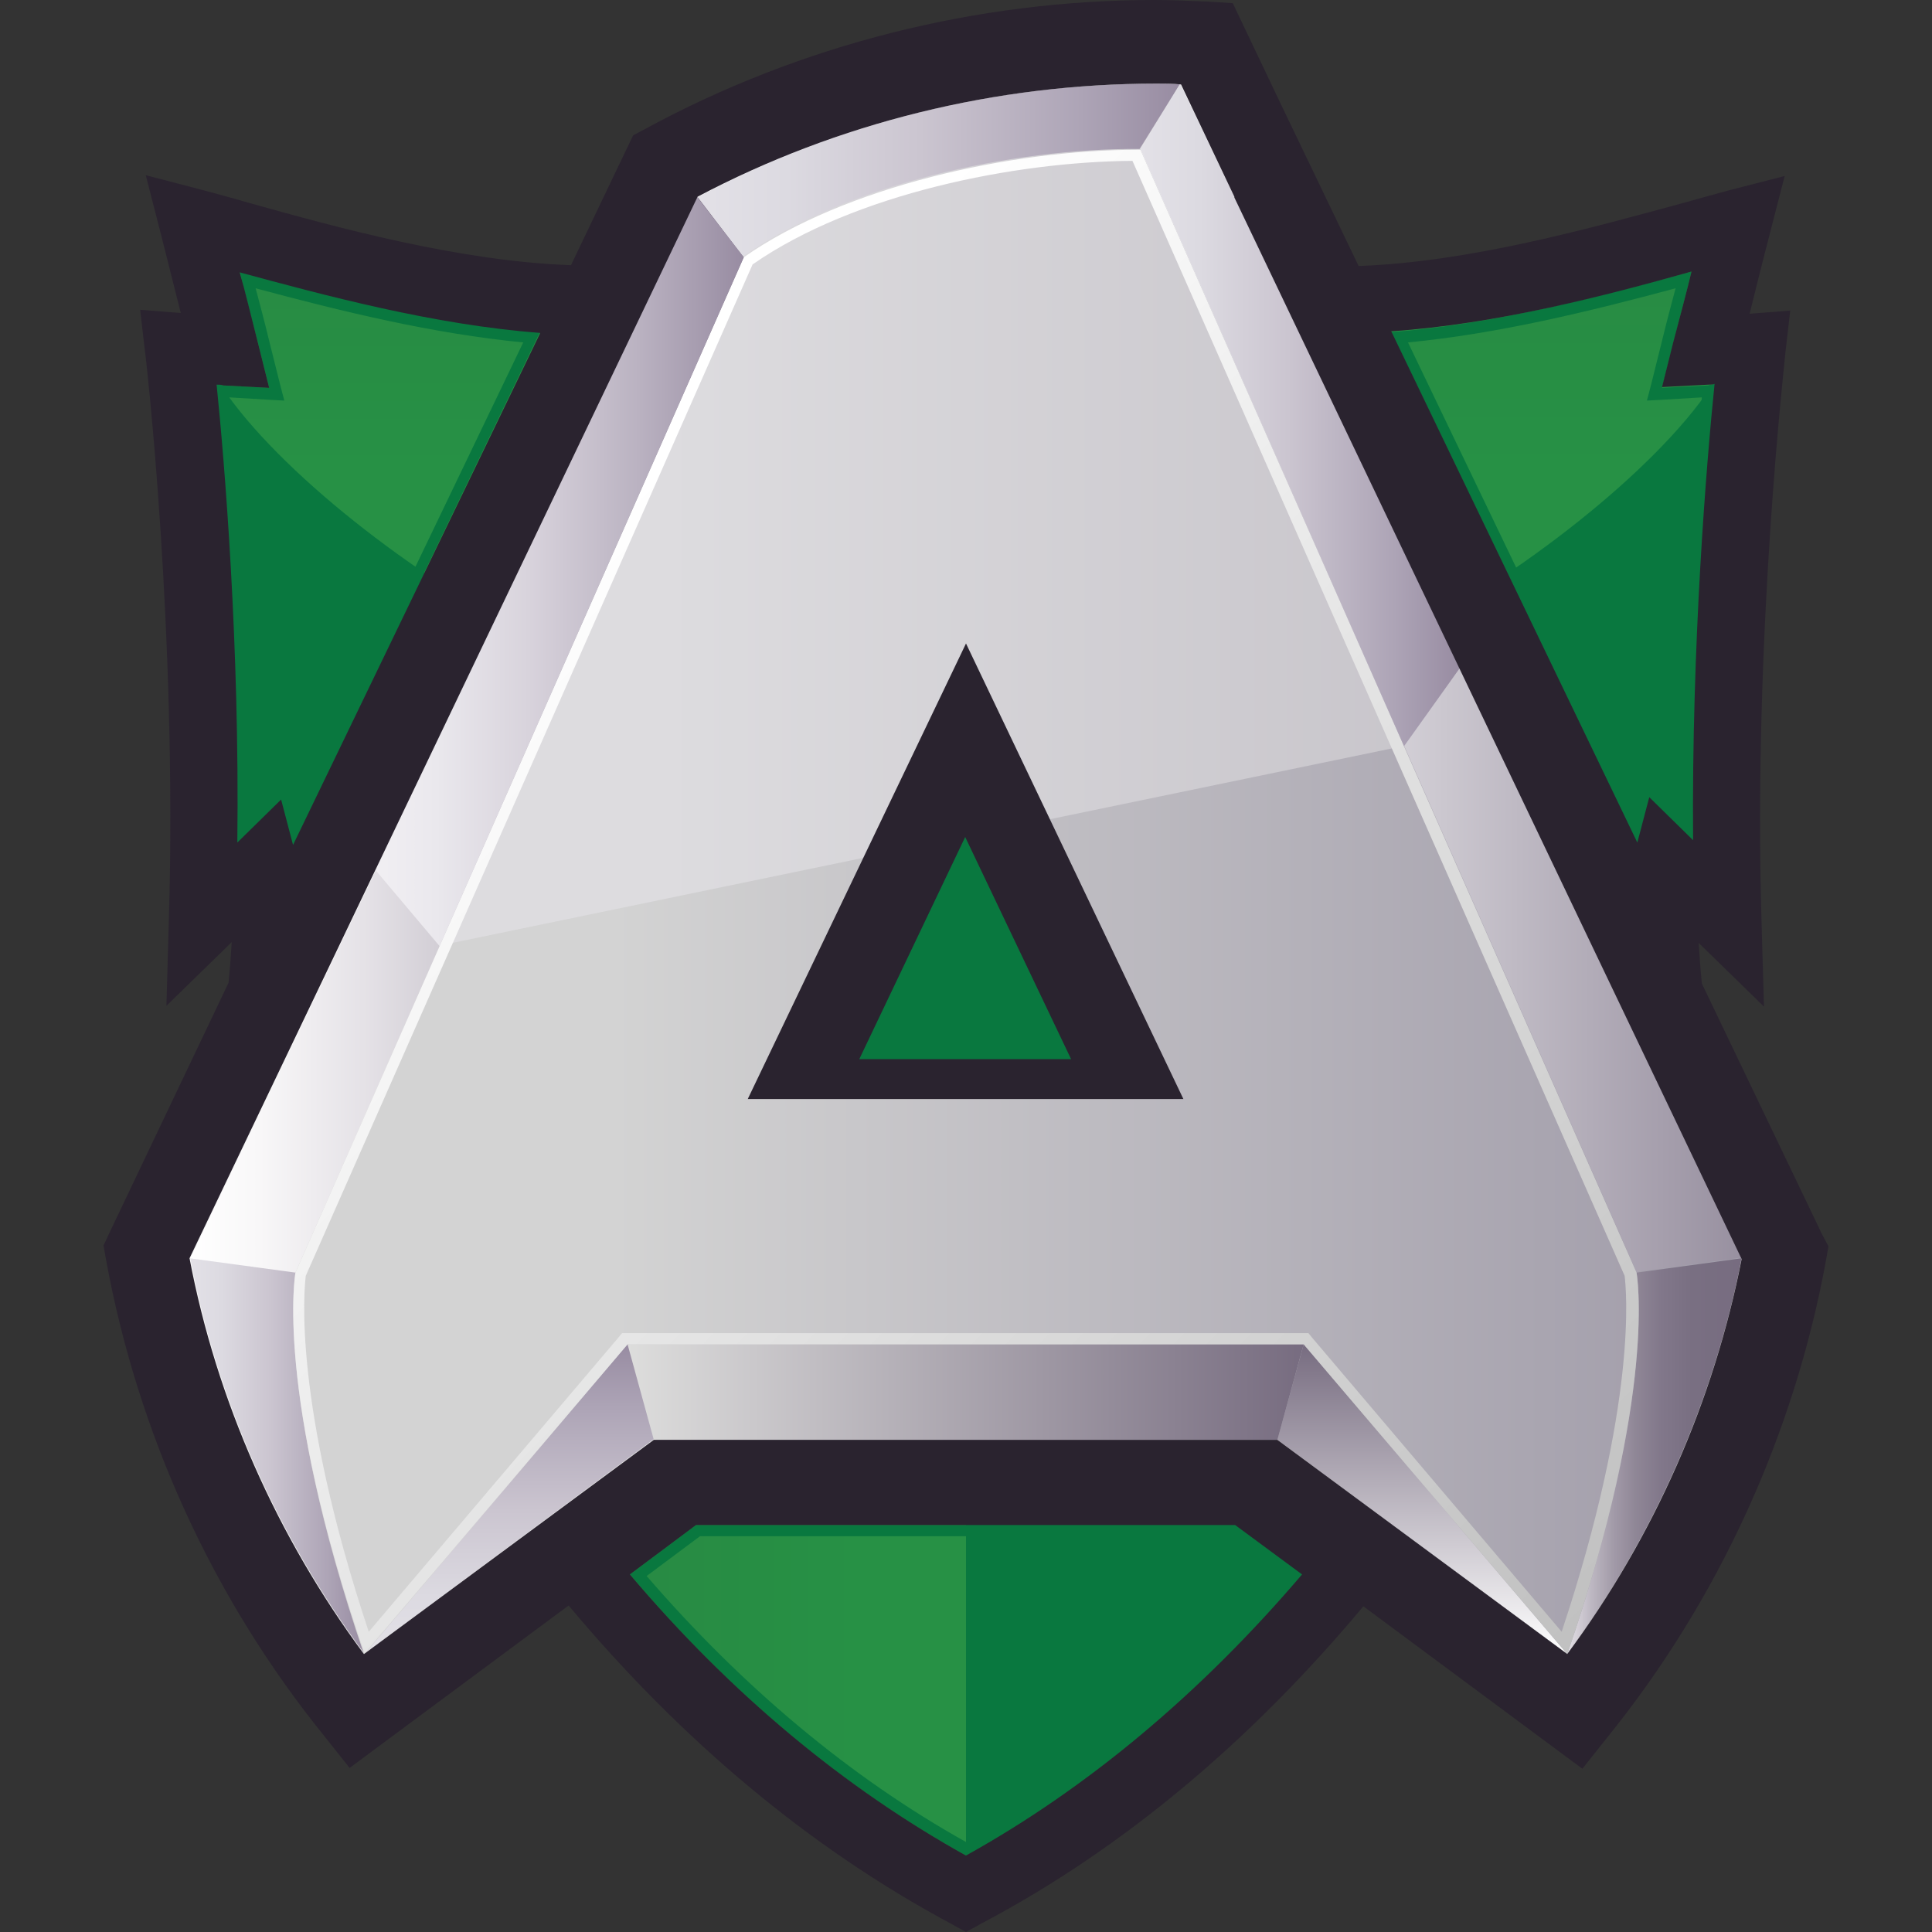
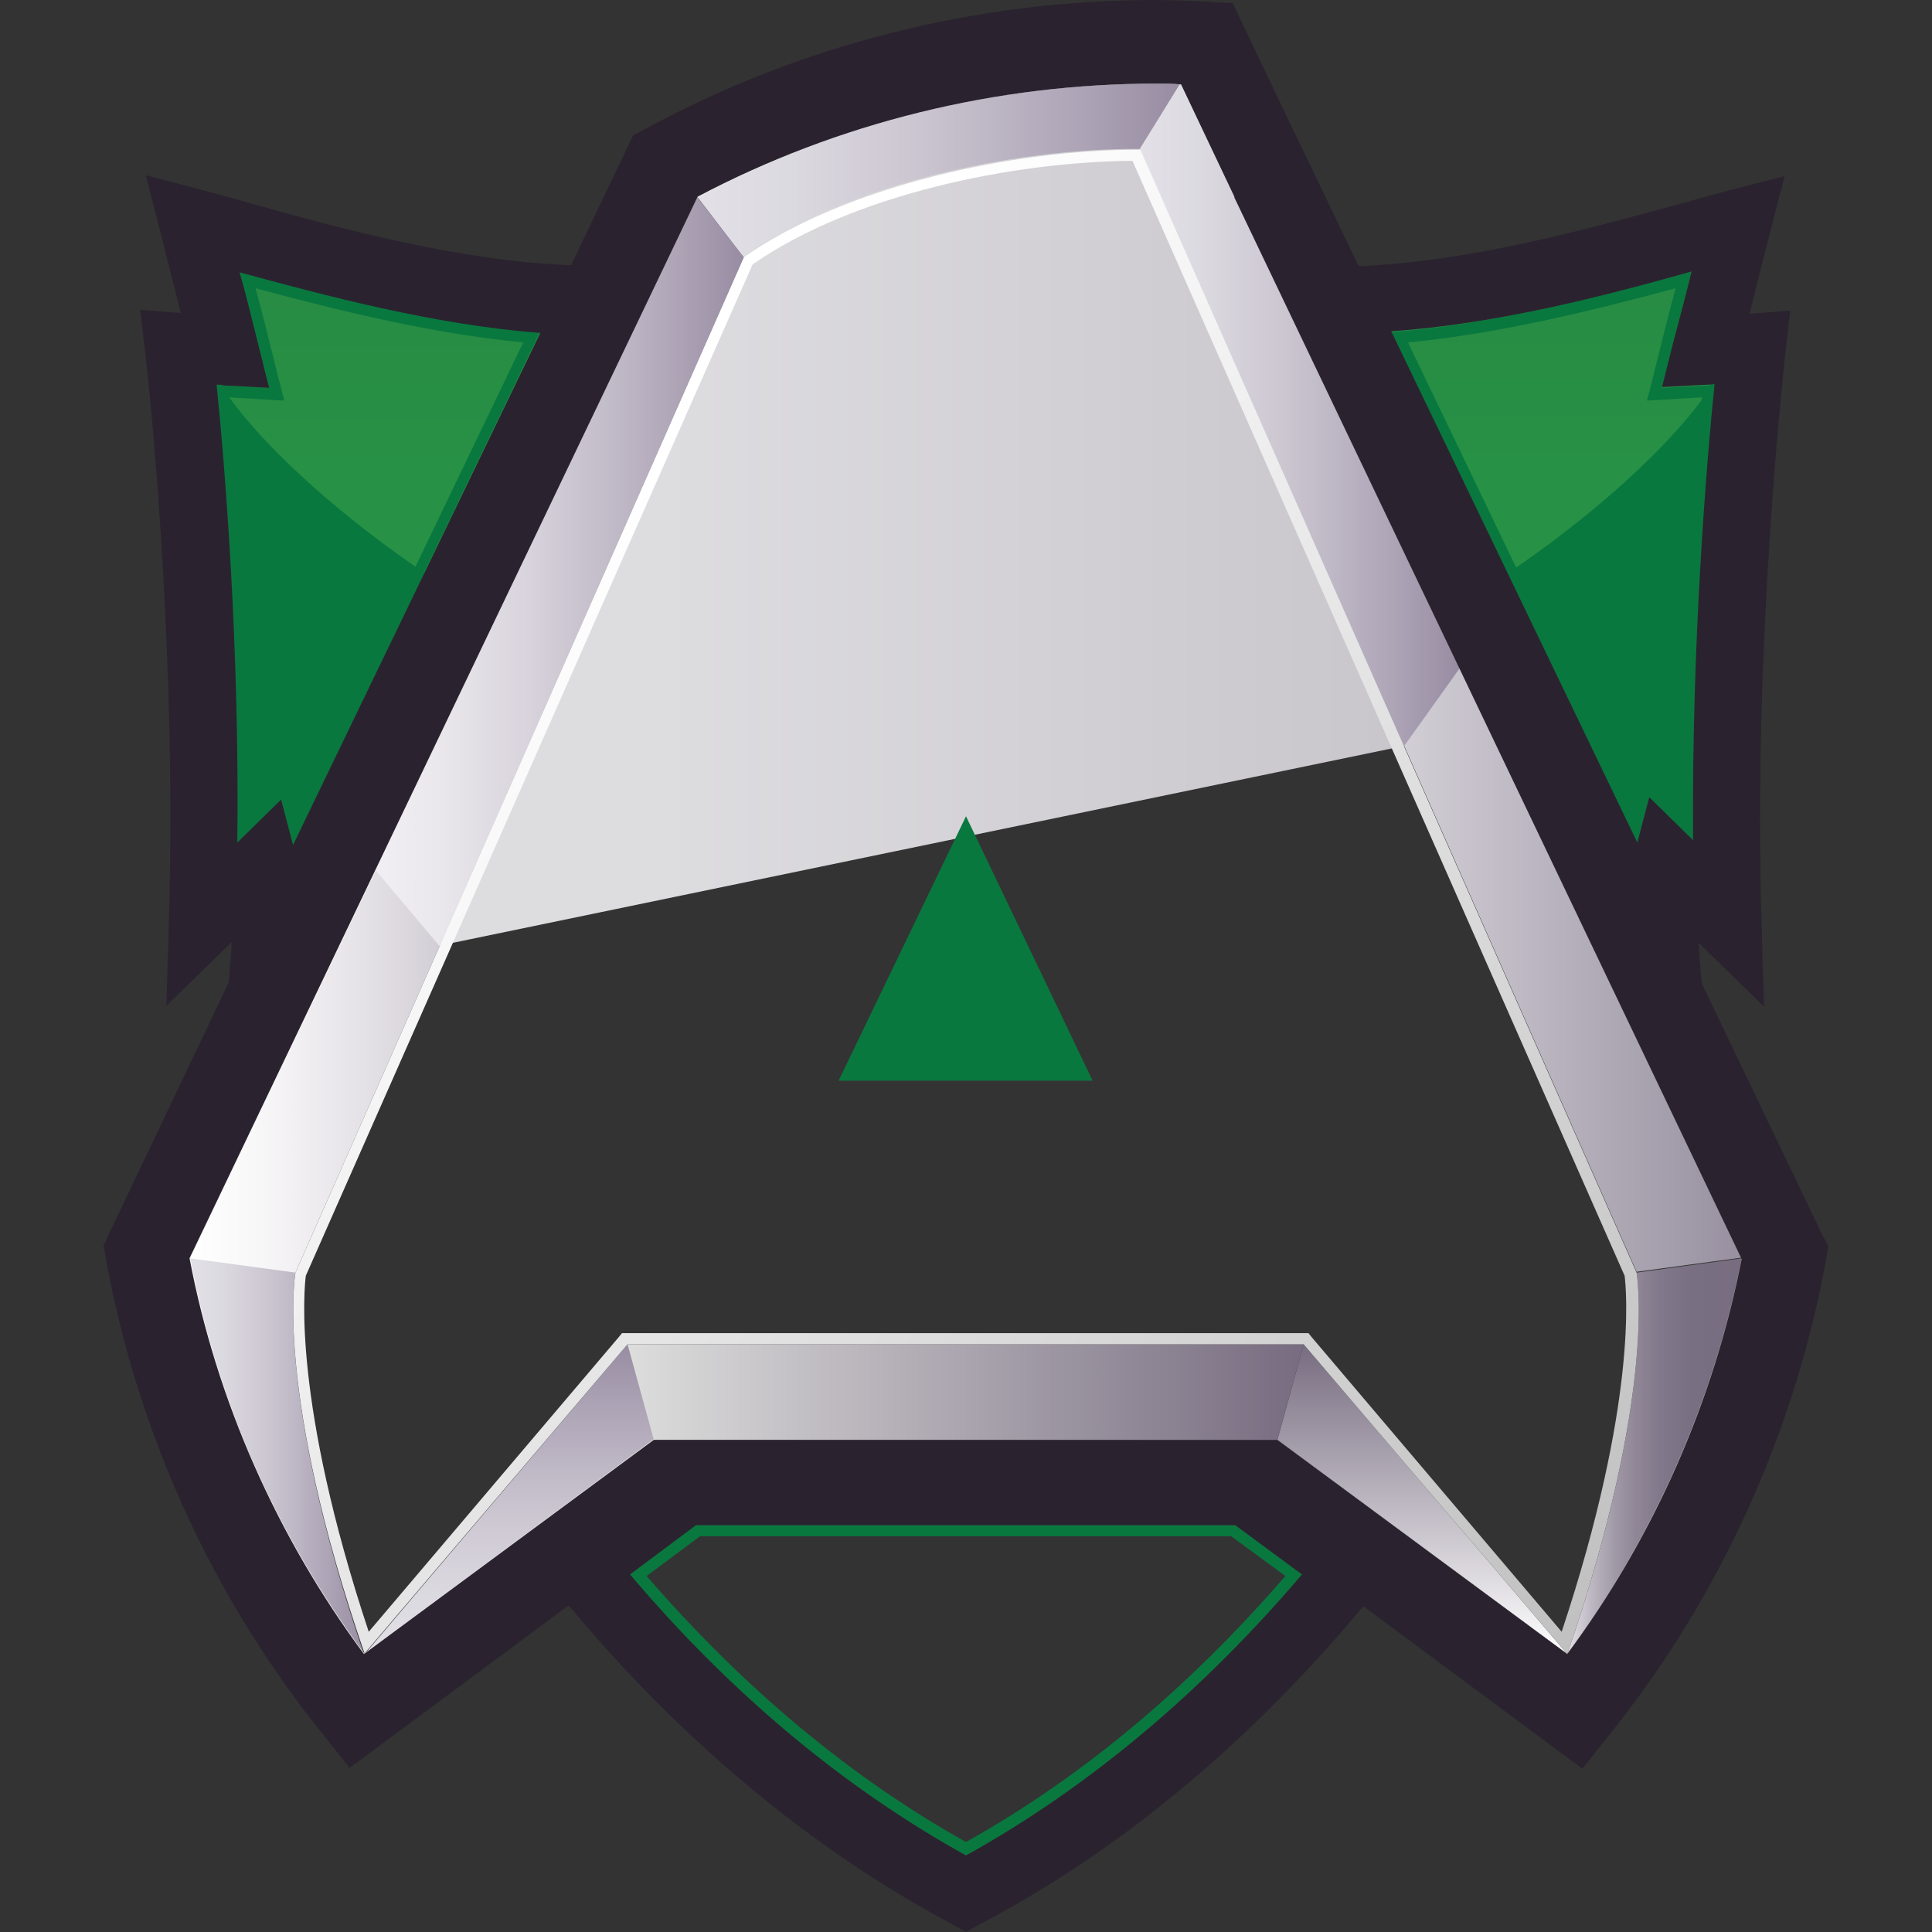
<svg xmlns="http://www.w3.org/2000/svg" width="50" height="50" viewBox="0 0 50 50" fill="none">
  <rect x="0" y="0" width="50" height="50" fill="#333333" stroke="none" />
-   <path d="M45.507 30.957L31.369 1.464L27.535 0.928L22.28 2.164L17.808 4.411L3.751 32.09L8.863 44.085L17.808 38.788H33.059L40.561 44.085L45.075 37.263L46.27 33.492L45.507 30.957Z" fill="url(#paint0_linear_6261_156)" />
  <path d="M39.881 18.57L31.369 1.464L27.535 0.928L22.28 2.164L17.807 4.411L8.121 25.145L39.881 18.57Z" fill="url(#paint1_linear_6261_156)" />
  <path d="M7.646 32.935L7.028 30.956L5.421 31.472L4.905 32.564C5.627 36.253 7.193 39.778 9.419 42.807C7.09 35.985 7.646 32.935 7.646 32.935Z" fill="url(#paint2_linear_6261_156)" />
  <path d="M19.25 6.657L18.055 5.091C18.034 5.112 18.075 5.07 18.055 5.091L4.905 32.564C4.905 32.523 4.905 32.605 4.905 32.564L7.646 32.935L19.25 6.657Z" fill="url(#paint3_linear_6261_156)" />
  <path d="M9.439 42.807L16.921 37.263H33.059L16.241 34.79L9.439 42.807Z" fill="url(#paint4_linear_6261_156)" />
  <path d="M40.561 42.807L33.059 37.263L33.739 34.79L40.561 42.807Z" fill="url(#paint5_linear_6261_156)" />
  <path d="M33.739 34.79L33.059 37.263H16.921L16.241 34.79H33.739Z" fill="url(#paint6_linear_6261_156)" />
  <path d="M42.354 32.935C42.354 32.935 42.91 36.006 40.56 42.807C42.807 39.778 44.373 36.253 45.074 32.564L42.354 32.935Z" fill="url(#paint7_linear_6261_156)" />
  <path d="M30.544 2.164C30.318 2.164 30.112 2.144 29.906 2.144C25.763 2.144 21.682 3.153 18.034 5.07L19.23 6.637C21.847 4.782 26.196 3.834 29.493 3.854L30.544 2.164Z" fill="url(#paint8_linear_6261_156)" />
  <path d="M29.905 2.164C30.111 2.164 30.338 2.164 30.544 2.185L45.074 32.564C44.353 36.253 42.787 39.777 40.561 42.807L33.059 37.263H16.942L17.003 37.242H16.921L9.44 42.786L16.241 34.79H33.739L40.561 42.807C42.91 35.985 42.354 32.935 42.354 32.935L29.514 3.875C29.493 3.875 29.473 3.875 29.452 3.875C26.175 3.875 21.867 4.823 19.25 6.657L7.646 32.935C7.646 32.935 7.09 36.006 9.44 42.807C7.193 39.777 5.627 36.253 4.926 32.564L18.055 5.091C18.055 5.091 18.055 5.091 18.075 5.091C21.682 3.174 25.763 2.164 29.905 2.164ZM29.905 1.875C25.804 1.875 21.744 2.865 18.116 4.72L17.972 4.534L17.766 4.967L4.637 32.44L4.596 32.523L4.617 32.626C5.338 36.274 6.863 39.798 9.048 42.807L8.491 43.879L9.357 43.24L10.305 44.518L9.769 42.931L17.003 37.572H32.976L40.375 43.054L40.602 43.24L40.788 43.013C43.055 39.963 44.642 36.377 45.363 32.646L45.383 32.543L45.342 32.461L30.792 2.082L30.709 1.917H30.524C30.338 1.875 30.111 1.875 29.905 1.875ZM19.477 6.843C22.115 5.008 26.278 4.184 29.308 4.163L42.045 33.017C42.086 33.347 42.395 36.274 40.416 42.23L33.945 34.604L33.862 34.501H33.718H16.241H16.097L16.014 34.604L9.543 42.23C7.564 36.274 7.873 33.347 7.914 33.017L19.477 6.843Z" fill="url(#paint9_linear_6261_156)" />
  <path d="M11.376 24.485L19.25 6.657L18.034 5.091L9.707 22.506L11.376 24.485Z" fill="url(#paint10_linear_6261_156)" />
  <path d="M29.514 3.854L30.565 2.164L45.095 32.543C45.074 32.605 45.115 32.481 45.095 32.543L42.354 32.914L29.514 3.854Z" fill="url(#paint11_linear_6261_156)" />
  <path d="M37.778 17.292L30.544 2.164L29.514 3.854L36.336 19.312L37.778 17.292Z" fill="url(#paint12_linear_6261_156)" />
  <path d="M25 21.125L21.703 27.968H28.277L25 21.125Z" fill="#09783F" />
  <path d="M45.363 9.007C44.93 9.048 44.538 9.069 44.167 9.089C44.683 7.069 44.992 5.792 44.992 5.792C42.374 6.472 38.294 7.77 34.625 7.77L43.178 25.515C43.364 24.815 43.549 24.114 43.714 23.413L44.291 24.382C44.085 16.797 45.363 9.007 45.363 9.007Z" fill="#09783F" />
  <path d="M35.14 7.543C38.788 7.543 43.714 5.503 46.166 4.596C46.166 4.596 45.816 4.74 45.054 5.647C44.93 5.771 44.95 8.347 44.93 8.553C44.662 10.305 41.715 13.088 38.582 15.128L35.14 7.543Z" fill="url(#paint13_linear_6261_156)" />
  <path d="M43.776 7.028C41.571 7.626 38.747 8.388 36.006 8.594L42.374 21.826L42.684 20.651L43.817 21.764C43.797 16.653 44.188 11.974 44.373 9.954C44.312 9.954 44.25 9.954 44.209 9.975L43.013 10.037L43.302 8.883C43.487 8.161 43.652 7.543 43.776 7.028ZM36.439 8.862C38.788 8.635 41.138 8.058 43.364 7.461C43.261 7.852 43.137 8.306 43.013 8.821L42.725 9.975L42.622 10.367L43.013 10.346L44.044 10.284C43.858 12.222 43.529 16.467 43.508 21.084L42.869 20.466L42.498 20.115L42.374 20.61L42.271 21.002L36.439 8.862Z" fill="#09783F" />
  <path d="M4.617 9.007C5.05 9.048 5.441 9.069 5.812 9.089C5.297 7.069 4.988 5.792 4.988 5.792C7.605 6.472 11.686 7.77 15.354 7.77L6.801 25.515C6.616 24.815 6.43 24.114 6.266 23.413L5.688 24.382C5.895 16.797 4.617 9.007 4.617 9.007Z" fill="#09783F" />
  <path d="M14.881 7.543C11.233 7.543 6.472 5.606 3.999 4.699C3.999 4.699 4.205 4.761 4.967 5.647C5.091 5.771 5.07 8.347 5.091 8.553C5.359 10.305 8.306 13.088 11.439 15.128L14.881 7.543Z" fill="url(#paint14_linear_6261_156)" />
  <path d="M6.204 7.028C8.409 7.626 11.232 8.388 13.974 8.594L7.605 21.826L7.296 20.651L6.162 21.764C6.183 16.653 5.791 11.974 5.606 9.954C5.668 9.954 5.73 9.954 5.771 9.975L6.966 10.037L6.678 8.883C6.492 8.161 6.327 7.543 6.204 7.028ZM13.541 8.862C11.191 8.635 8.842 8.058 6.616 7.461C6.719 7.852 6.843 8.306 6.966 8.821L7.255 9.975L7.358 10.367L6.966 10.346L5.936 10.284C6.121 12.222 6.451 16.467 6.472 21.084L7.11 20.466L7.481 20.115L7.605 20.61L7.708 21.002L13.541 8.862Z" fill="#09783F" />
-   <path d="M18.817 38.602H18.508H17.724L15.024 40.602C17.786 44.002 21.063 46.929 24.979 49.031C28.895 46.95 32.172 44.023 34.934 40.602L32.234 38.602H18.817Z" fill="#09783F" />
-   <path d="M25.021 38.602H18.838H18.529H17.745L15.045 40.602C17.807 44.002 21.084 46.929 25 49.031V38.602H25.021Z" fill="url(#paint15_linear_6261_156)" />
  <path d="M25 48.021C28.154 46.27 31.08 43.838 33.698 40.746L31.966 39.468H18.013L16.303 40.746C18.9 43.817 21.826 46.27 25 48.021ZM18.116 39.757H31.863L33.265 40.787C30.771 43.673 27.989 46.002 25 47.671C22.012 46.002 19.229 43.673 16.735 40.787L18.116 39.757Z" fill="#09783F" />
-   <path d="M19.352 28.442H30.626L25 16.653L19.352 28.442ZM22.238 27.411L24.979 21.661L27.72 27.411H22.238Z" fill="#2A232F" />
  <path d="M47.156 31.946L44.044 25.453C44.002 25.041 43.982 24.691 43.961 24.402L45.651 26.051L45.589 23.866C45.363 16.426 46.208 9.192 46.208 9.11L46.331 8.038L45.28 8.12C45.61 6.781 45.816 5.998 45.816 5.998L46.187 4.555L44.744 4.926C44.373 5.029 43.982 5.132 43.549 5.256C41.199 5.894 38.046 6.781 35.161 6.884L33.161 2.721L31.904 0.082L31.265 0.041C30.791 0.021 30.338 0 29.884 0C25.288 0 20.713 1.154 16.694 3.339L16.385 3.504L14.777 6.863C11.892 6.76 8.739 5.894 6.389 5.235C5.977 5.111 5.565 5.008 5.194 4.905L3.772 4.534L4.143 5.977C4.143 5.977 4.349 6.781 4.678 8.1L3.627 8.017L3.751 9.089C3.772 9.171 4.596 16.406 4.369 23.846L4.307 26.03L5.997 24.382C5.977 24.67 5.956 25.021 5.915 25.433L2.823 31.925L2.679 32.234L2.741 32.584C3.565 37.098 5.503 41.364 8.409 44.95L9.048 45.754L14.716 41.55C17.663 45.074 20.981 47.836 24.588 49.773L25 50L25.412 49.773C29.04 47.857 32.358 45.074 35.284 41.571L40.952 45.775L41.591 44.971C44.476 41.406 46.434 37.119 47.259 32.605L47.321 32.255L47.156 31.946ZM43.776 7.028C43.652 7.543 43.487 8.162 43.302 8.862L43.013 10.017L44.209 9.955C44.27 9.955 44.332 9.955 44.373 9.934C44.167 11.954 43.776 16.653 43.817 21.744L42.683 20.631L42.374 21.805L36.006 8.574C38.747 8.388 41.57 7.646 43.776 7.028ZM5.606 9.955C5.668 9.955 5.729 9.955 5.771 9.975L6.966 10.037L6.678 8.883C6.492 8.162 6.348 7.543 6.204 7.049C8.409 7.646 11.232 8.409 13.973 8.615V8.636L7.584 21.867L7.275 20.692L6.142 21.805C6.204 16.674 5.812 11.974 5.606 9.955ZM25 48.021C21.847 46.27 18.92 43.838 16.302 40.746L18.013 39.468H31.966L33.697 40.746C31.08 43.817 28.153 46.27 25 48.021ZM40.56 42.807L33.058 37.263H19.476H19.415H16.921L9.419 42.807C7.172 39.777 5.606 36.253 4.905 32.564L18.054 5.091C21.682 3.174 25.783 2.164 29.926 2.164C30.132 2.164 30.358 2.164 30.565 2.185L31.945 5.091C31.945 5.091 31.945 5.091 31.945 5.111L45.074 32.584C44.353 36.253 42.807 39.777 40.56 42.807Z" fill="#2A232F" />
  <defs>
    <linearGradient id="paint0_linear_6261_156" x1="3.757" y1="22.508" x2="46.27" y2="22.508" gradientUnits="userSpaceOnUse">
      <stop offset="0.285" stop-color="#D3D3D3" />
      <stop offset="1" stop-color="#9E99A7" />
    </linearGradient>
    <linearGradient id="paint1_linear_6261_156" x1="8.125" y1="13.042" x2="39.876" y2="13.042" gradientUnits="userSpaceOnUse">
      <stop offset="0.285" stop-color="#DDDCDF" />
      <stop offset="1" stop-color="#C5C2C8" />
    </linearGradient>
    <linearGradient id="paint2_linear_6261_156" x1="4.902" y1="36.878" x2="9.425" y2="36.878" gradientUnits="userSpaceOnUse">
      <stop stop-color="#E3E1E7" />
      <stop offset="0.185" stop-color="#DCDAE1" />
      <stop offset="0.462" stop-color="#CBC5D0" />
      <stop offset="0.795" stop-color="#ADA4B6" />
      <stop offset="1" stop-color="#988CA2" />
    </linearGradient>
    <linearGradient id="paint3_linear_6261_156" x1="4.901" y1="19.004" x2="19.244" y2="19.004" gradientUnits="userSpaceOnUse">
      <stop stop-color="white" />
      <stop offset="0.127" stop-color="#F8F7F8" />
      <stop offset="0.322" stop-color="#E4E1E6" />
      <stop offset="0.561" stop-color="#C3BEC7" />
      <stop offset="0.833" stop-color="#968D9D" />
      <stop offset="1" stop-color="#776C80" />
    </linearGradient>
    <linearGradient id="paint4_linear_6261_156" x1="21.246" y1="42.8" x2="21.246" y2="34.79" gradientUnits="userSpaceOnUse">
      <stop stop-color="#E3E1E7" />
      <stop offset="0.185" stop-color="#DCDAE1" />
      <stop offset="0.462" stop-color="#CBC5D0" />
      <stop offset="0.795" stop-color="#ADA4B6" />
      <stop offset="1" stop-color="#988CA2" />
    </linearGradient>
    <linearGradient id="paint5_linear_6261_156" x1="36.806" y1="42.805" x2="36.806" y2="34.79" gradientUnits="userSpaceOnUse">
      <stop stop-color="white" />
      <stop offset="1" stop-color="#776C80" />
    </linearGradient>
    <linearGradient id="paint6_linear_6261_156" x1="16.244" y1="36.023" x2="33.736" y2="36.023" gradientUnits="userSpaceOnUse">
      <stop stop-color="#DDDDDC" />
      <stop offset="1" stop-color="#776C80" />
    </linearGradient>
    <linearGradient id="paint7_linear_6261_156" x1="40.554" y1="37.681" x2="45.077" y2="37.681" gradientUnits="userSpaceOnUse">
      <stop stop-color="#E5E2E7" />
      <stop offset="0.038" stop-color="#D9D5DC" />
      <stop offset="0.148" stop-color="#BBB5C0" />
      <stop offset="0.267" stop-color="#A29AA8" />
      <stop offset="0.396" stop-color="#8F8696" />
      <stop offset="0.542" stop-color="#81778A" />
      <stop offset="0.717" stop-color="#796F82" />
      <stop offset="1" stop-color="#776C80" />
    </linearGradient>
    <linearGradient id="paint8_linear_6261_156" x1="18.037" y1="4.407" x2="30.544" y2="4.407" gradientUnits="userSpaceOnUse">
      <stop stop-color="#E3E1E7" />
      <stop offset="0.185" stop-color="#DCDAE1" />
      <stop offset="0.462" stop-color="#CBC5D0" />
      <stop offset="0.795" stop-color="#ADA4B6" />
      <stop offset="1" stop-color="#988CA2" />
    </linearGradient>
    <linearGradient id="paint9_linear_6261_156" x1="9.63" y1="12.886" x2="40.29" y2="43.546" gradientUnits="userSpaceOnUse">
      <stop offset="0.107" stop-color="white" />
      <stop offset="1" stop-color="#C0C0C0" />
    </linearGradient>
    <linearGradient id="paint10_linear_6261_156" x1="9.705" y1="14.785" x2="19.243" y2="14.785" gradientUnits="userSpaceOnUse">
      <stop stop-color="#F1EFF3" />
      <stop offset="0.167" stop-color="#EAE8ED" />
      <stop offset="0.416" stop-color="#D8D3DC" />
      <stop offset="0.715" stop-color="#BAB2C1" />
      <stop offset="1" stop-color="#988CA2" />
    </linearGradient>
    <linearGradient id="paint11_linear_6261_156" x1="29.508" y1="17.547" x2="45.085" y2="17.547" gradientUnits="userSpaceOnUse">
      <stop stop-color="white" />
      <stop offset="1" stop-color="#9890A0" />
    </linearGradient>
    <linearGradient id="paint12_linear_6261_156" x1="29.508" y1="10.741" x2="37.777" y2="10.741" gradientUnits="userSpaceOnUse">
      <stop stop-color="#E3E1E7" />
      <stop offset="0.185" stop-color="#DCDAE1" />
      <stop offset="0.462" stop-color="#CBC5D0" />
      <stop offset="0.795" stop-color="#ADA4B6" />
      <stop offset="1" stop-color="#988CA2" />
    </linearGradient>
    <linearGradient id="paint13_linear_6261_156" x1="40.663" y1="15.112" x2="40.663" y2="4.594" gradientUnits="userSpaceOnUse">
      <stop offset="0.274" stop-color="#279145" />
      <stop offset="1" stop-color="#288943" />
    </linearGradient>
    <linearGradient id="paint14_linear_6261_156" x1="9.444" y1="15.117" x2="9.444" y2="4.697" gradientUnits="userSpaceOnUse">
      <stop offset="0.274" stop-color="#279145" />
      <stop offset="1" stop-color="#288943" />
    </linearGradient>
    <linearGradient id="paint15_linear_6261_156" x1="25.016" y1="43.803" x2="15.052" y2="43.803" gradientUnits="userSpaceOnUse">
      <stop offset="0.274" stop-color="#279145" />
      <stop offset="1" stop-color="#288943" />
    </linearGradient>
  </defs>
</svg>